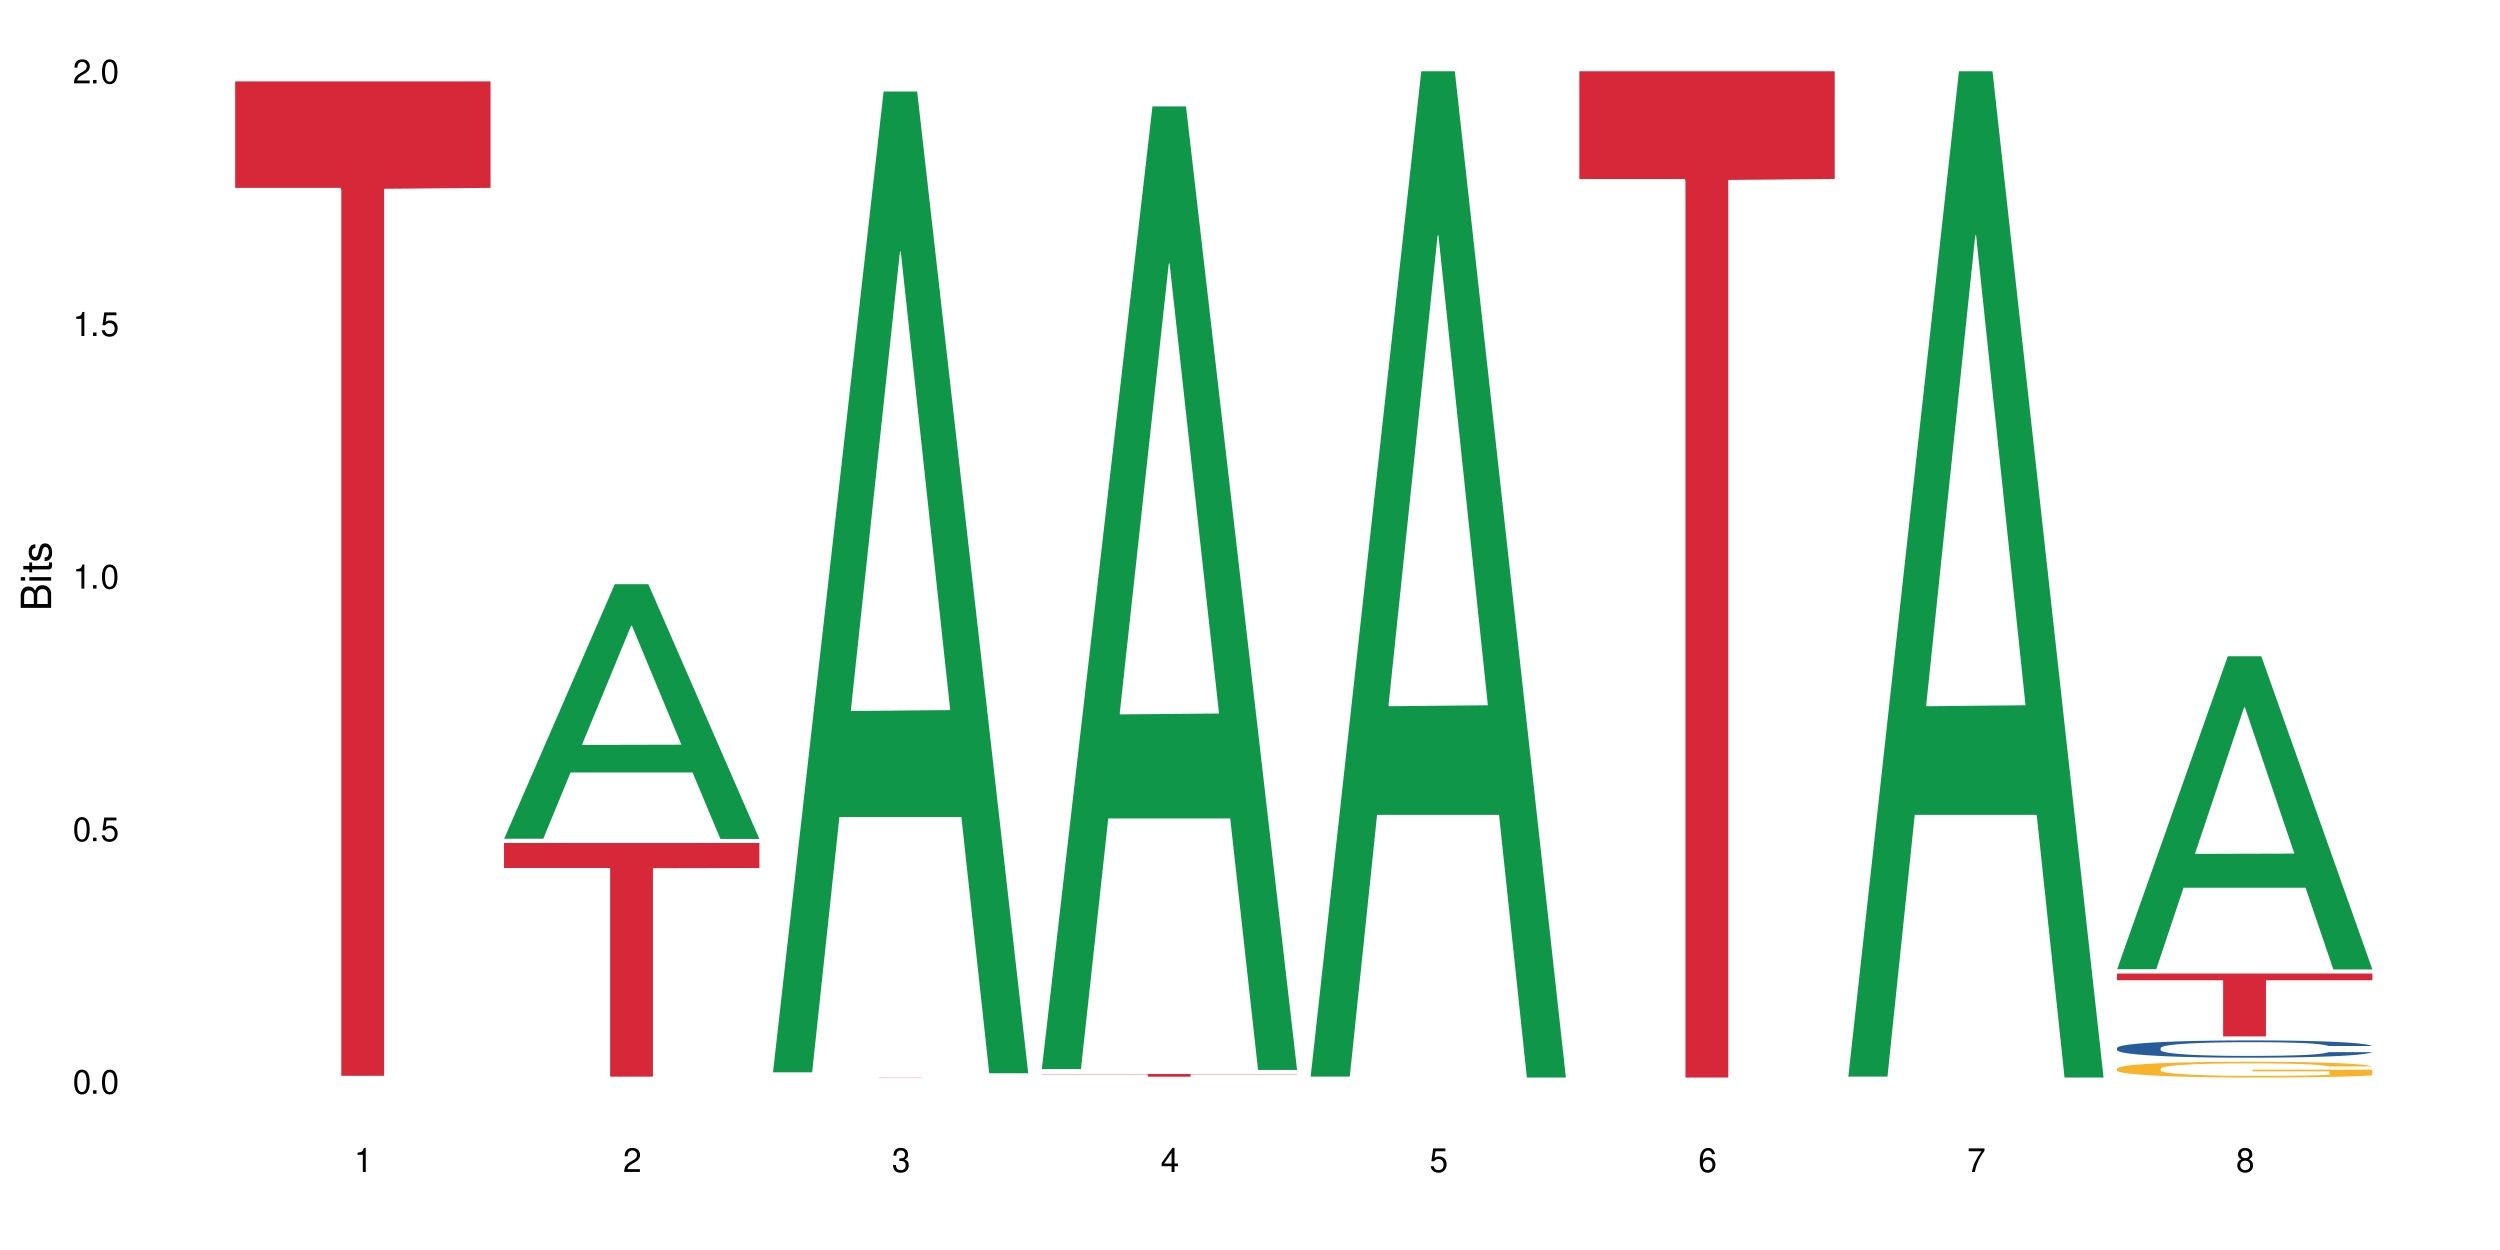
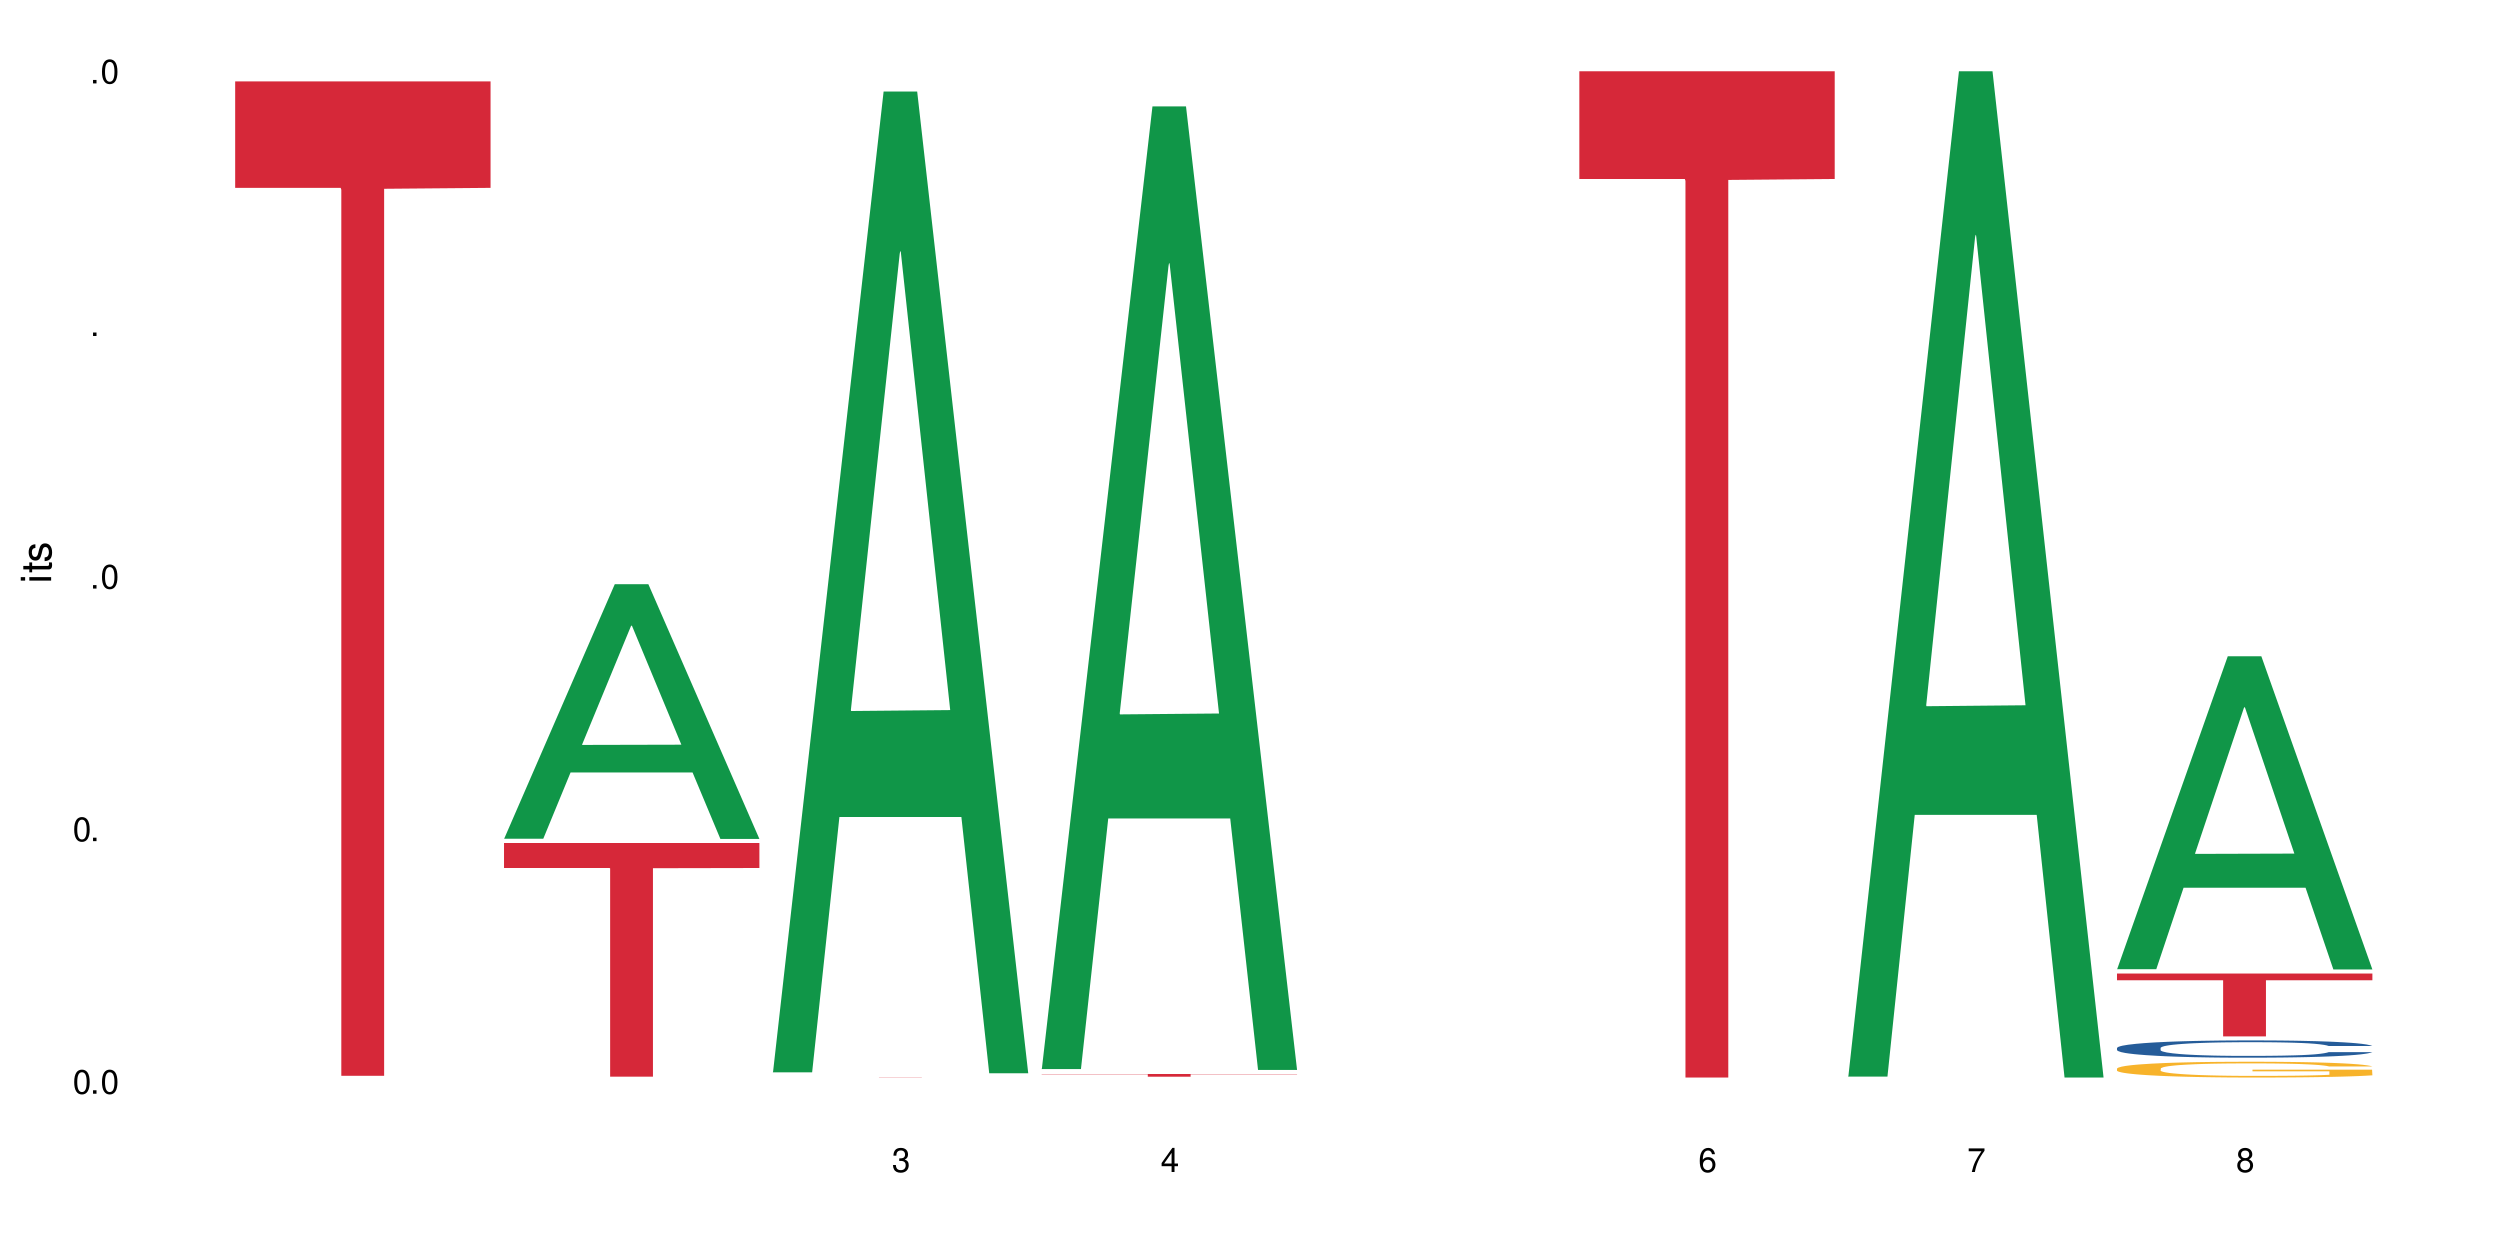
<svg xmlns="http://www.w3.org/2000/svg" xmlns:xlink="http://www.w3.org/1999/xlink" width="720" height="360" viewBox="0 0 720 360">
  <defs>
    <g>
      <g id="glyph-0-0">
</g>
      <g id="glyph-0-1">
        <path d="M 2.641 -6.938 C 2 -6.938 1.422 -6.656 1.078 -6.172 C 0.641 -5.562 0.406 -4.641 0.406 -3.359 C 0.406 -1.016 1.188 0.219 2.641 0.219 C 4.078 0.219 4.859 -1.016 4.859 -3.297 C 4.859 -4.641 4.656 -5.547 4.203 -6.172 C 3.844 -6.656 3.281 -6.938 2.641 -6.938 Z M 2.641 -6.188 C 3.547 -6.188 4 -5.25 4 -3.375 C 4 -1.406 3.562 -0.484 2.625 -0.484 C 1.734 -0.484 1.281 -1.438 1.281 -3.344 C 1.281 -5.25 1.734 -6.188 2.641 -6.188 Z M 2.641 -6.188 " />
      </g>
      <g id="glyph-0-2">
        <path d="M 1.828 -1 L 0.828 -1 L 0.828 0 L 1.828 0 Z M 1.828 -1 " />
      </g>
      <g id="glyph-0-3">
-         <path d="M 4.562 -6.797 L 1.062 -6.797 L 0.547 -3.094 L 1.328 -3.094 C 1.719 -3.562 2.047 -3.734 2.578 -3.734 C 3.484 -3.734 4.062 -3.109 4.062 -2.094 C 4.062 -1.125 3.484 -0.531 2.578 -0.531 C 1.828 -0.531 1.375 -0.906 1.188 -1.672 L 0.328 -1.672 C 0.453 -1.109 0.547 -0.844 0.75 -0.594 C 1.125 -0.078 1.828 0.219 2.594 0.219 C 3.969 0.219 4.922 -0.781 4.922 -2.219 C 4.922 -3.562 4.031 -4.484 2.719 -4.484 C 2.25 -4.484 1.859 -4.359 1.469 -4.062 L 1.734 -5.969 L 4.562 -5.969 Z M 4.562 -6.797 " />
-       </g>
+         </g>
      <g id="glyph-0-4">
-         <path d="M 2.484 -4.938 L 2.484 0 L 3.328 0 L 3.328 -6.938 L 2.766 -6.938 C 2.469 -5.875 2.281 -5.734 0.984 -5.562 L 0.984 -4.938 Z M 2.484 -4.938 " />
-       </g>
+         </g>
      <g id="glyph-0-5">
-         <path d="M 4.859 -0.828 L 1.281 -0.828 C 1.359 -1.406 1.672 -1.781 2.5 -2.281 L 3.469 -2.828 C 4.406 -3.344 4.906 -4.062 4.906 -4.906 C 4.906 -5.484 4.672 -6.031 4.266 -6.406 C 3.859 -6.766 3.375 -6.938 2.719 -6.938 C 1.859 -6.938 1.219 -6.625 0.844 -6.031 C 0.609 -5.672 0.5 -5.234 0.484 -4.531 L 1.328 -4.531 C 1.359 -5.016 1.406 -5.281 1.531 -5.516 C 1.75 -5.938 2.188 -6.203 2.703 -6.203 C 3.469 -6.203 4.031 -5.641 4.031 -4.891 C 4.031 -4.344 3.719 -3.859 3.125 -3.516 L 2.234 -3 C 0.812 -2.172 0.406 -1.531 0.328 -0.016 L 4.859 -0.016 Z M 4.859 -0.828 " />
-       </g>
+         </g>
      <g id="glyph-0-6">
        <path d="M 2.125 -3.188 L 2.578 -3.188 C 3.5 -3.188 3.984 -2.766 3.984 -1.922 C 3.984 -1.062 3.469 -0.531 2.594 -0.531 C 1.656 -0.531 1.203 -1 1.156 -2.016 L 0.312 -2.016 C 0.344 -1.453 0.438 -1.094 0.609 -0.781 C 0.953 -0.109 1.625 0.219 2.547 0.219 C 3.953 0.219 4.859 -0.625 4.859 -1.938 C 4.859 -2.828 4.516 -3.297 3.703 -3.594 C 4.344 -3.844 4.656 -4.328 4.656 -5.031 C 4.656 -6.219 3.875 -6.938 2.578 -6.938 C 1.203 -6.938 0.484 -6.172 0.453 -4.703 L 1.297 -4.703 C 1.312 -5.125 1.344 -5.359 1.453 -5.578 C 1.641 -5.969 2.062 -6.203 2.594 -6.203 C 3.344 -6.203 3.797 -5.75 3.797 -5 C 3.797 -4.516 3.609 -4.219 3.25 -4.047 C 3.016 -3.953 2.703 -3.922 2.125 -3.906 Z M 2.125 -3.188 " />
      </g>
      <g id="glyph-0-7">
        <path d="M 3.141 -1.672 L 3.141 0 L 3.984 0 L 3.984 -1.672 L 4.984 -1.672 L 4.984 -2.438 L 3.984 -2.438 L 3.984 -6.938 L 3.359 -6.938 L 0.266 -2.578 L 0.266 -1.672 Z M 3.141 -2.438 L 1 -2.438 L 3.141 -5.5 Z M 3.141 -2.438 " />
      </g>
      <g id="glyph-0-8">
        <path d="M 4.781 -5.125 C 4.609 -6.266 3.891 -6.938 2.844 -6.938 C 2.094 -6.938 1.422 -6.578 1.031 -5.953 C 0.594 -5.266 0.406 -4.422 0.406 -3.172 C 0.406 -2 0.578 -1.25 0.984 -0.641 C 1.359 -0.078 1.953 0.219 2.703 0.219 C 3.984 0.219 4.922 -0.75 4.922 -2.094 C 4.922 -3.375 4.062 -4.281 2.844 -4.281 C 2.172 -4.281 1.641 -4.031 1.281 -3.516 C 1.281 -5.234 1.828 -6.188 2.797 -6.188 C 3.391 -6.188 3.797 -5.797 3.938 -5.125 Z M 2.734 -3.531 C 3.547 -3.531 4.062 -2.953 4.062 -2.031 C 4.062 -1.156 3.484 -0.531 2.703 -0.531 C 1.922 -0.531 1.328 -1.188 1.328 -2.078 C 1.328 -2.938 1.906 -3.531 2.734 -3.531 Z M 2.734 -3.531 " />
      </g>
      <g id="glyph-0-9">
        <path d="M 4.984 -6.797 L 0.438 -6.797 L 0.438 -5.969 L 4.109 -5.969 C 2.5 -3.656 1.828 -2.234 1.328 0 L 2.219 0 C 2.594 -2.172 3.453 -4.047 4.984 -6.094 Z M 4.984 -6.797 " />
      </g>
      <g id="glyph-0-10">
        <path d="M 3.75 -3.656 C 4.469 -4.094 4.688 -4.438 4.688 -5.078 C 4.688 -6.172 3.844 -6.938 2.641 -6.938 C 1.438 -6.938 0.594 -6.172 0.594 -5.094 C 0.594 -4.438 0.812 -4.094 1.516 -3.656 C 0.734 -3.266 0.359 -2.703 0.359 -1.922 C 0.359 -0.656 1.281 0.219 2.641 0.219 C 3.984 0.219 4.922 -0.656 4.922 -1.922 C 4.922 -2.703 4.531 -3.266 3.75 -3.656 Z M 2.641 -6.188 C 3.359 -6.188 3.812 -5.75 3.812 -5.062 C 3.812 -4.406 3.344 -3.984 2.641 -3.984 C 1.922 -3.984 1.453 -4.406 1.453 -5.078 C 1.453 -5.75 1.922 -6.188 2.641 -6.188 Z M 2.641 -3.266 C 3.484 -3.266 4.062 -2.719 4.062 -1.906 C 4.062 -1.078 3.484 -0.531 2.625 -0.531 C 1.797 -0.531 1.219 -1.094 1.219 -1.906 C 1.219 -2.719 1.781 -3.266 2.641 -3.266 Z M 2.641 -3.266 " />
      </g>
      <g id="glyph-1-0">
</g>
      <g id="glyph-1-1">
-         <path d="M 0 -0.953 L 0 -4.891 C 0 -5.719 -0.234 -6.344 -0.734 -6.797 C -1.188 -7.234 -1.812 -7.469 -2.5 -7.469 C -3.547 -7.469 -4.188 -7 -4.625 -5.875 C -4.984 -6.688 -5.625 -7.094 -6.531 -7.094 C -7.172 -7.094 -7.734 -6.859 -8.141 -6.391 C -8.562 -5.922 -8.75 -5.344 -8.75 -4.5 L -8.75 -0.953 Z M -4.984 -2.062 L -7.766 -2.062 L -7.766 -4.219 C -7.766 -4.844 -7.688 -5.203 -7.453 -5.5 C -7.219 -5.812 -6.859 -5.969 -6.375 -5.969 C -5.891 -5.969 -5.531 -5.812 -5.297 -5.5 C -5.062 -5.203 -4.984 -4.844 -4.984 -4.219 Z M -0.984 -2.062 L -4 -2.062 L -4 -4.781 C -4 -5.766 -3.438 -6.359 -2.484 -6.359 C -1.547 -6.359 -0.984 -5.766 -0.984 -4.781 Z M -0.984 -2.062 " />
-       </g>
+         </g>
      <g id="glyph-1-2">
        <path d="M -6.281 -1.797 L -6.281 -0.797 L 0 -0.797 L 0 -1.797 Z M -8.75 -1.797 L -8.75 -0.797 L -7.484 -0.797 L -7.484 -1.797 Z M -8.75 -1.797 " />
      </g>
      <g id="glyph-1-3">
        <path d="M -6.281 -3.047 L -6.281 -2.016 L -8.016 -2.016 L -8.016 -1.016 L -6.281 -1.016 L -6.281 -0.172 L -5.469 -0.172 L -5.469 -1.016 L -0.719 -1.016 C -0.078 -1.016 0.281 -1.453 0.281 -2.234 C 0.281 -2.5 0.25 -2.719 0.188 -3.047 L -0.641 -3.047 C -0.609 -2.906 -0.594 -2.766 -0.594 -2.562 C -0.594 -2.141 -0.719 -2.016 -1.156 -2.016 L -5.469 -2.016 L -5.469 -3.047 Z M -6.281 -3.047 " />
      </g>
      <g id="glyph-1-4">
        <path d="M -4.531 -5.25 C -5.766 -5.25 -6.469 -4.422 -6.469 -2.969 C -6.469 -1.516 -5.719 -0.562 -4.547 -0.562 C -3.562 -0.562 -3.094 -1.062 -2.734 -2.562 L -2.516 -3.484 C -2.344 -4.188 -2.094 -4.469 -1.641 -4.469 C -1.047 -4.469 -0.641 -3.875 -0.641 -3 C -0.641 -2.453 -0.797 -2 -1.062 -1.75 C -1.25 -1.594 -1.422 -1.531 -1.875 -1.469 L -1.875 -0.406 C -0.422 -0.453 0.281 -1.266 0.281 -2.922 C 0.281 -4.5 -0.5 -5.516 -1.719 -5.516 C -2.656 -5.516 -3.172 -4.984 -3.469 -3.734 L -3.703 -2.766 C -3.891 -1.953 -4.156 -1.609 -4.594 -1.609 C -5.188 -1.609 -5.547 -2.125 -5.547 -2.938 C -5.547 -3.75 -5.203 -4.172 -4.531 -4.203 Z M -4.531 -5.25 " />
      </g>
    </g>
  </defs>
  <rect x="-72" y="-36" width="864" height="432" fill="rgb(100%, 100%, 100%)" fill-opacity="1" />
  <path fill-rule="nonzero" fill="rgb(83.922%, 15.686%, 22.353%)" fill-opacity="1" d="M 67.73 23.449 L 141.281 23.449 L 141.281 54.102 L 110.629 54.371 L 110.629 309.836 L 98.297 309.836 L 98.297 54.641 L 98.117 54.102 L 67.73 54.102 Z M 67.73 23.449 " />
  <path fill-rule="nonzero" fill="rgb(6.275%, 58.824%, 28.235%)" fill-opacity="1" d="M 145.156 241.547 L 145.234 241.477 L 177.059 168.242 L 186.723 168.242 L 218.707 241.613 L 207.469 241.613 L 199.453 222.461 L 164.328 222.461 L 156.469 241.547 L 145.156 241.547 L 167.707 214.539 L 196.23 214.469 L 182.008 180.23 L 181.852 180.16 L 181.695 180.367 L 167.629 214.469 L 167.707 214.539 Z M 145.156 241.547 " />
  <path fill-rule="nonzero" fill="rgb(83.922%, 15.686%, 22.353%)" fill-opacity="1" d="M 145.156 242.777 L 218.707 242.777 L 218.707 249.984 L 188.051 250.047 L 188.051 310.086 L 175.719 310.086 L 175.719 250.109 L 175.539 249.984 L 145.156 249.984 Z M 145.156 242.777 " />
  <path fill-rule="nonzero" fill="rgb(6.275%, 58.824%, 28.235%)" fill-opacity="1" d="M 222.578 308.836 L 222.656 308.57 L 254.48 26.371 L 264.148 26.371 L 296.129 309.102 L 284.895 309.102 L 276.879 235.297 L 241.75 235.297 L 233.895 308.836 L 222.578 308.836 L 245.129 204.77 L 273.656 204.504 L 259.434 72.562 L 259.273 72.297 L 259.117 73.094 L 245.051 204.504 L 245.129 204.77 Z M 222.578 308.836 " />
  <path fill-rule="nonzero" fill="rgb(83.922%, 15.686%, 22.353%)" fill-opacity="1" d="M 222.578 310.266 L 296.129 310.266 L 296.129 310.27 L 265.477 310.273 L 265.477 310.332 L 253.141 310.332 L 253.141 310.273 L 252.965 310.27 L 222.578 310.27 Z M 222.578 310.266 " />
  <path fill-rule="nonzero" fill="rgb(6.275%, 58.824%, 28.235%)" fill-opacity="1" d="M 300 307.887 L 300.078 307.625 L 331.906 30.652 L 341.57 30.652 L 373.555 308.148 L 362.316 308.148 L 354.301 235.711 L 319.176 235.711 L 311.316 307.887 L 300 307.887 L 322.555 205.746 L 351.078 205.488 L 336.855 75.988 L 336.699 75.727 L 336.543 76.508 L 322.477 205.488 L 322.555 205.746 Z M 300 307.887 " />
  <path fill-rule="nonzero" fill="rgb(83.922%, 15.686%, 22.353%)" fill-opacity="1" d="M 300 309.312 L 373.555 309.312 L 373.555 309.395 L 342.898 309.395 L 342.898 310.09 L 330.566 310.09 L 330.566 309.395 L 300 309.395 Z M 300 309.312 " />
-   <path fill-rule="nonzero" fill="rgb(6.275%, 58.824%, 28.235%)" fill-opacity="1" d="M 377.426 310.059 L 377.504 309.789 L 409.328 20.527 L 418.992 20.527 L 450.977 310.332 L 439.738 310.332 L 431.723 234.684 L 396.598 234.684 L 388.738 310.059 L 377.426 310.059 L 399.977 203.391 L 428.504 203.117 L 414.277 67.875 L 414.121 67.602 L 413.965 68.418 L 399.898 203.117 L 399.977 203.391 Z M 377.426 310.059 " />
  <path fill-rule="nonzero" fill="rgb(83.922%, 15.686%, 22.353%)" fill-opacity="1" d="M 454.848 20.527 L 528.398 20.527 L 528.398 51.547 L 497.746 51.82 L 497.746 310.332 L 485.414 310.332 L 485.414 52.094 L 485.234 51.547 L 454.848 51.547 Z M 454.848 20.527 " />
  <path fill-rule="nonzero" fill="rgb(6.275%, 58.824%, 28.235%)" fill-opacity="1" d="M 532.27 310.059 L 532.352 309.789 L 564.176 20.527 L 573.84 20.527 L 605.824 310.332 L 594.586 310.332 L 586.57 234.684 L 551.445 234.684 L 543.586 310.059 L 532.27 310.059 L 554.824 203.391 L 583.348 203.117 L 569.125 67.875 L 568.969 67.602 L 568.812 68.418 L 554.746 203.117 L 554.824 203.391 Z M 532.27 310.059 " />
  <path fill-rule="nonzero" fill="rgb(6.275%, 58.824%, 28.235%)" fill-opacity="1" d="M 609.695 279.121 L 609.773 279.039 L 641.598 189.004 L 651.266 189.004 L 683.246 279.207 L 672.008 279.207 L 663.996 255.66 L 628.867 255.66 L 621.012 279.121 L 609.695 279.121 L 632.246 245.922 L 660.773 245.836 L 646.551 203.742 L 646.391 203.656 L 646.234 203.91 L 632.168 245.836 L 632.246 245.922 Z M 609.695 279.121 " />
  <path fill-rule="nonzero" fill="rgb(14.51%, 36.078%, 60%)" fill-opacity="1" d="M 609.695 301.805 L 609.785 301.801 L 609.785 301.691 L 610.055 301.52 L 610.68 301.301 L 611.309 301.148 L 612.922 300.879 L 615.164 300.621 L 617.5 300.422 L 619.203 300.305 L 620.727 300.211 L 624.227 300.043 L 626.469 299.957 L 628.891 299.879 L 631.852 299.801 L 634.004 299.758 L 638.848 299.684 L 642.434 299.652 L 645.215 299.641 L 651.223 299.641 L 654.812 299.656 L 657.414 299.68 L 660.285 299.715 L 662.707 299.758 L 666.922 299.855 L 670.688 299.984 L 672.395 300.059 L 675.086 300.199 L 677.148 300.336 L 678.582 300.453 L 680.195 300.621 L 681.633 300.824 L 682.707 301.059 L 683.246 301.254 L 670.688 301.254 L 670.062 301.07 L 669.344 300.93 L 667.996 300.746 L 666.652 300.613 L 664.77 300.48 L 663.066 300.395 L 660.734 300.309 L 658.668 300.254 L 656.516 300.211 L 654.453 300.184 L 650.508 300.156 L 645.934 300.156 L 644.227 300.168 L 640.73 300.203 L 638.848 300.234 L 636.156 300.297 L 634.273 300.359 L 632.027 300.449 L 630.504 300.527 L 628.621 300.645 L 627.273 300.75 L 625.75 300.898 L 624.852 301.012 L 624.047 301.141 L 623.328 301.289 L 622.789 301.449 L 622.43 301.617 L 622.254 301.781 L 622.254 302.488 L 622.43 302.648 L 622.879 302.84 L 624.047 303.117 L 625.75 303.359 L 627.723 303.551 L 629.605 303.688 L 630.684 303.75 L 632.117 303.824 L 634.363 303.914 L 637.59 304.008 L 639.473 304.043 L 642.344 304.078 L 645.305 304.098 L 649.25 304.098 L 652.75 304.078 L 655.082 304.055 L 657.504 304.02 L 660.82 303.941 L 662.887 303.871 L 664.68 303.781 L 666.023 303.695 L 666.922 303.625 L 668.266 303.484 L 669.344 303.328 L 670.152 303.168 L 670.688 303.016 L 683.246 303.016 L 682.707 303.195 L 681.902 303.375 L 681.094 303.504 L 679.84 303.664 L 678.402 303.805 L 676.34 303.965 L 674.637 304.07 L 672.395 304.184 L 670.332 304.27 L 668.086 304.348 L 664.77 304.438 L 662.617 304.484 L 660.285 304.523 L 657.504 304.562 L 654.004 304.594 L 650.238 304.609 L 646.738 304.617 L 642.973 304.605 L 640.191 304.59 L 636.516 304.547 L 631.941 304.465 L 628.621 304.379 L 626.02 304.293 L 623.777 304.203 L 621.266 304.078 L 618.035 303.879 L 616.062 303.723 L 614.719 303.598 L 613.191 303.418 L 612.117 303.262 L 610.859 303.004 L 609.965 302.684 L 609.695 302.434 Z M 609.695 301.805 " />
  <path fill-rule="nonzero" fill="rgb(96.863%, 70.196%, 16.863%)" fill-opacity="1" d="M 609.695 307.73 L 609.785 307.727 L 609.785 307.641 L 610.145 307.453 L 611.039 307.195 L 612.207 306.984 L 613.461 306.82 L 614.27 306.73 L 615.613 306.605 L 616.781 306.516 L 619.742 306.328 L 623.508 306.152 L 625.57 306.078 L 627.902 306.008 L 631.223 305.93 L 632.746 305.898 L 637.41 305.832 L 642.703 305.793 L 648.535 305.781 L 651.223 305.785 L 654.902 305.801 L 659.926 305.848 L 662.797 305.887 L 665.039 305.93 L 667.371 305.984 L 670.242 306.066 L 672.93 306.168 L 675.086 306.266 L 677.238 306.391 L 679.031 306.523 L 680.555 306.668 L 681.902 306.844 L 682.707 306.988 L 683.246 307.137 L 670.777 307.137 L 670.062 306.988 L 669.254 306.879 L 667.91 306.738 L 666.562 306.641 L 665.219 306.562 L 662.707 306.453 L 660.555 306.387 L 657.863 306.328 L 655.262 306.289 L 652.301 306.266 L 650.508 306.258 L 645.754 306.258 L 641.449 306.285 L 638.938 306.32 L 637.141 306.352 L 634.629 306.414 L 633.105 306.465 L 632.207 306.5 L 629.52 306.629 L 627.723 306.742 L 626.738 306.824 L 625.48 306.949 L 624.586 307.059 L 623.598 307.227 L 623.059 307.352 L 622.344 307.633 L 622.254 308.383 L 622.52 308.539 L 623.059 308.711 L 623.777 308.859 L 624.852 309.02 L 625.93 309.141 L 627.812 309.301 L 629.43 309.41 L 630.684 309.48 L 633.105 309.594 L 634.094 309.629 L 636.426 309.703 L 638.848 309.762 L 641.805 309.812 L 644.047 309.836 L 647.637 309.859 L 652.211 309.859 L 657.594 309.832 L 661 309.801 L 663.332 309.766 L 664.859 309.738 L 666.742 309.691 L 668.086 309.652 L 669.344 309.605 L 670.867 309.535 L 670.867 308.539 L 648.715 308.535 L 648.715 308.07 L 683.156 308.066 L 683.246 309.691 L 681.363 309.805 L 679.031 309.914 L 676.789 309.996 L 674.457 310.066 L 671.137 310.145 L 668.445 310.195 L 664.32 310.254 L 660.555 310.289 L 656.605 310.316 L 653.109 310.328 L 648.98 310.332 L 645.305 310.324 L 641.359 310.301 L 638.219 310.266 L 635.348 310.223 L 632.477 310.172 L 628.891 310.082 L 626.559 310.012 L 624.137 309.926 L 621.715 309.82 L 619.562 309.707 L 618.125 309.621 L 616.691 309.523 L 615.164 309.398 L 613.73 309.254 L 612.656 309.125 L 611.668 308.98 L 610.949 308.844 L 610.234 308.656 L 609.875 308.508 L 609.695 308.379 Z M 609.695 307.73 " />
  <path fill-rule="nonzero" fill="rgb(83.922%, 15.686%, 22.353%)" fill-opacity="1" d="M 609.695 280.371 L 683.246 280.371 L 683.246 282.309 L 652.594 282.324 L 652.594 298.477 L 640.258 298.477 L 640.258 282.344 L 640.082 282.309 L 609.695 282.309 Z M 609.695 280.371 " />
  <g fill="rgb(0%, 0%, 0%)" fill-opacity="1">
    <use xlink:href="#glyph-0-1" x="20.965" y="314.993" />
    <use xlink:href="#glyph-0-2" x="25.965" y="314.993" />
    <use xlink:href="#glyph-0-1" x="28.965" y="314.993" />
  </g>
  <g fill="rgb(0%, 0%, 0%)" fill-opacity="1">
    <use xlink:href="#glyph-0-1" x="20.965" y="242.251" />
    <use xlink:href="#glyph-0-2" x="25.965" y="242.251" />
    <use xlink:href="#glyph-0-3" x="28.965" y="242.251" />
  </g>
  <g fill="rgb(0%, 0%, 0%)" fill-opacity="1">
    <use xlink:href="#glyph-0-4" x="20.965" y="169.509" />
    <use xlink:href="#glyph-0-2" x="25.965" y="169.509" />
    <use xlink:href="#glyph-0-1" x="28.965" y="169.509" />
  </g>
  <g fill="rgb(0%, 0%, 0%)" fill-opacity="1">
    <use xlink:href="#glyph-0-4" x="20.965" y="96.767" />
    <use xlink:href="#glyph-0-2" x="25.965" y="96.767" />
    <use xlink:href="#glyph-0-3" x="28.965" y="96.767" />
  </g>
  <g fill="rgb(0%, 0%, 0%)" fill-opacity="1">
    <use xlink:href="#glyph-0-5" x="20.965" y="24.024" />
    <use xlink:href="#glyph-0-2" x="25.965" y="24.024" />
    <use xlink:href="#glyph-0-1" x="28.965" y="24.024" />
  </g>
  <g fill="rgb(0%, 0%, 0%)" fill-opacity="1">
    <use xlink:href="#glyph-0-4" x="102.008" y="337.532" />
  </g>
  <g fill="rgb(0%, 0%, 0%)" fill-opacity="1">
    <use xlink:href="#glyph-0-5" x="179.43" y="337.532" />
  </g>
  <g fill="rgb(0%, 0%, 0%)" fill-opacity="1">
    <use xlink:href="#glyph-0-6" x="256.855" y="337.532" />
  </g>
  <g fill="rgb(0%, 0%, 0%)" fill-opacity="1">
    <use xlink:href="#glyph-0-7" x="334.277" y="337.532" />
  </g>
  <g fill="rgb(0%, 0%, 0%)" fill-opacity="1">
    <use xlink:href="#glyph-0-3" x="411.699" y="337.532" />
  </g>
  <g fill="rgb(0%, 0%, 0%)" fill-opacity="1">
    <use xlink:href="#glyph-0-8" x="489.125" y="337.532" />
  </g>
  <g fill="rgb(0%, 0%, 0%)" fill-opacity="1">
    <use xlink:href="#glyph-0-9" x="566.547" y="337.532" />
  </g>
  <g fill="rgb(0%, 0%, 0%)" fill-opacity="1">
    <use xlink:href="#glyph-0-10" x="643.969" y="337.532" />
  </g>
  <g fill="rgb(0%, 0%, 0%)" fill-opacity="1">
    <use xlink:href="#glyph-1-1" x="14.725" y="176.012" />
    <use xlink:href="#glyph-1-2" x="14.725" y="168.012" />
    <use xlink:href="#glyph-1-3" x="14.725" y="165.012" />
    <use xlink:href="#glyph-1-4" x="14.725" y="162.012" />
  </g>
</svg>